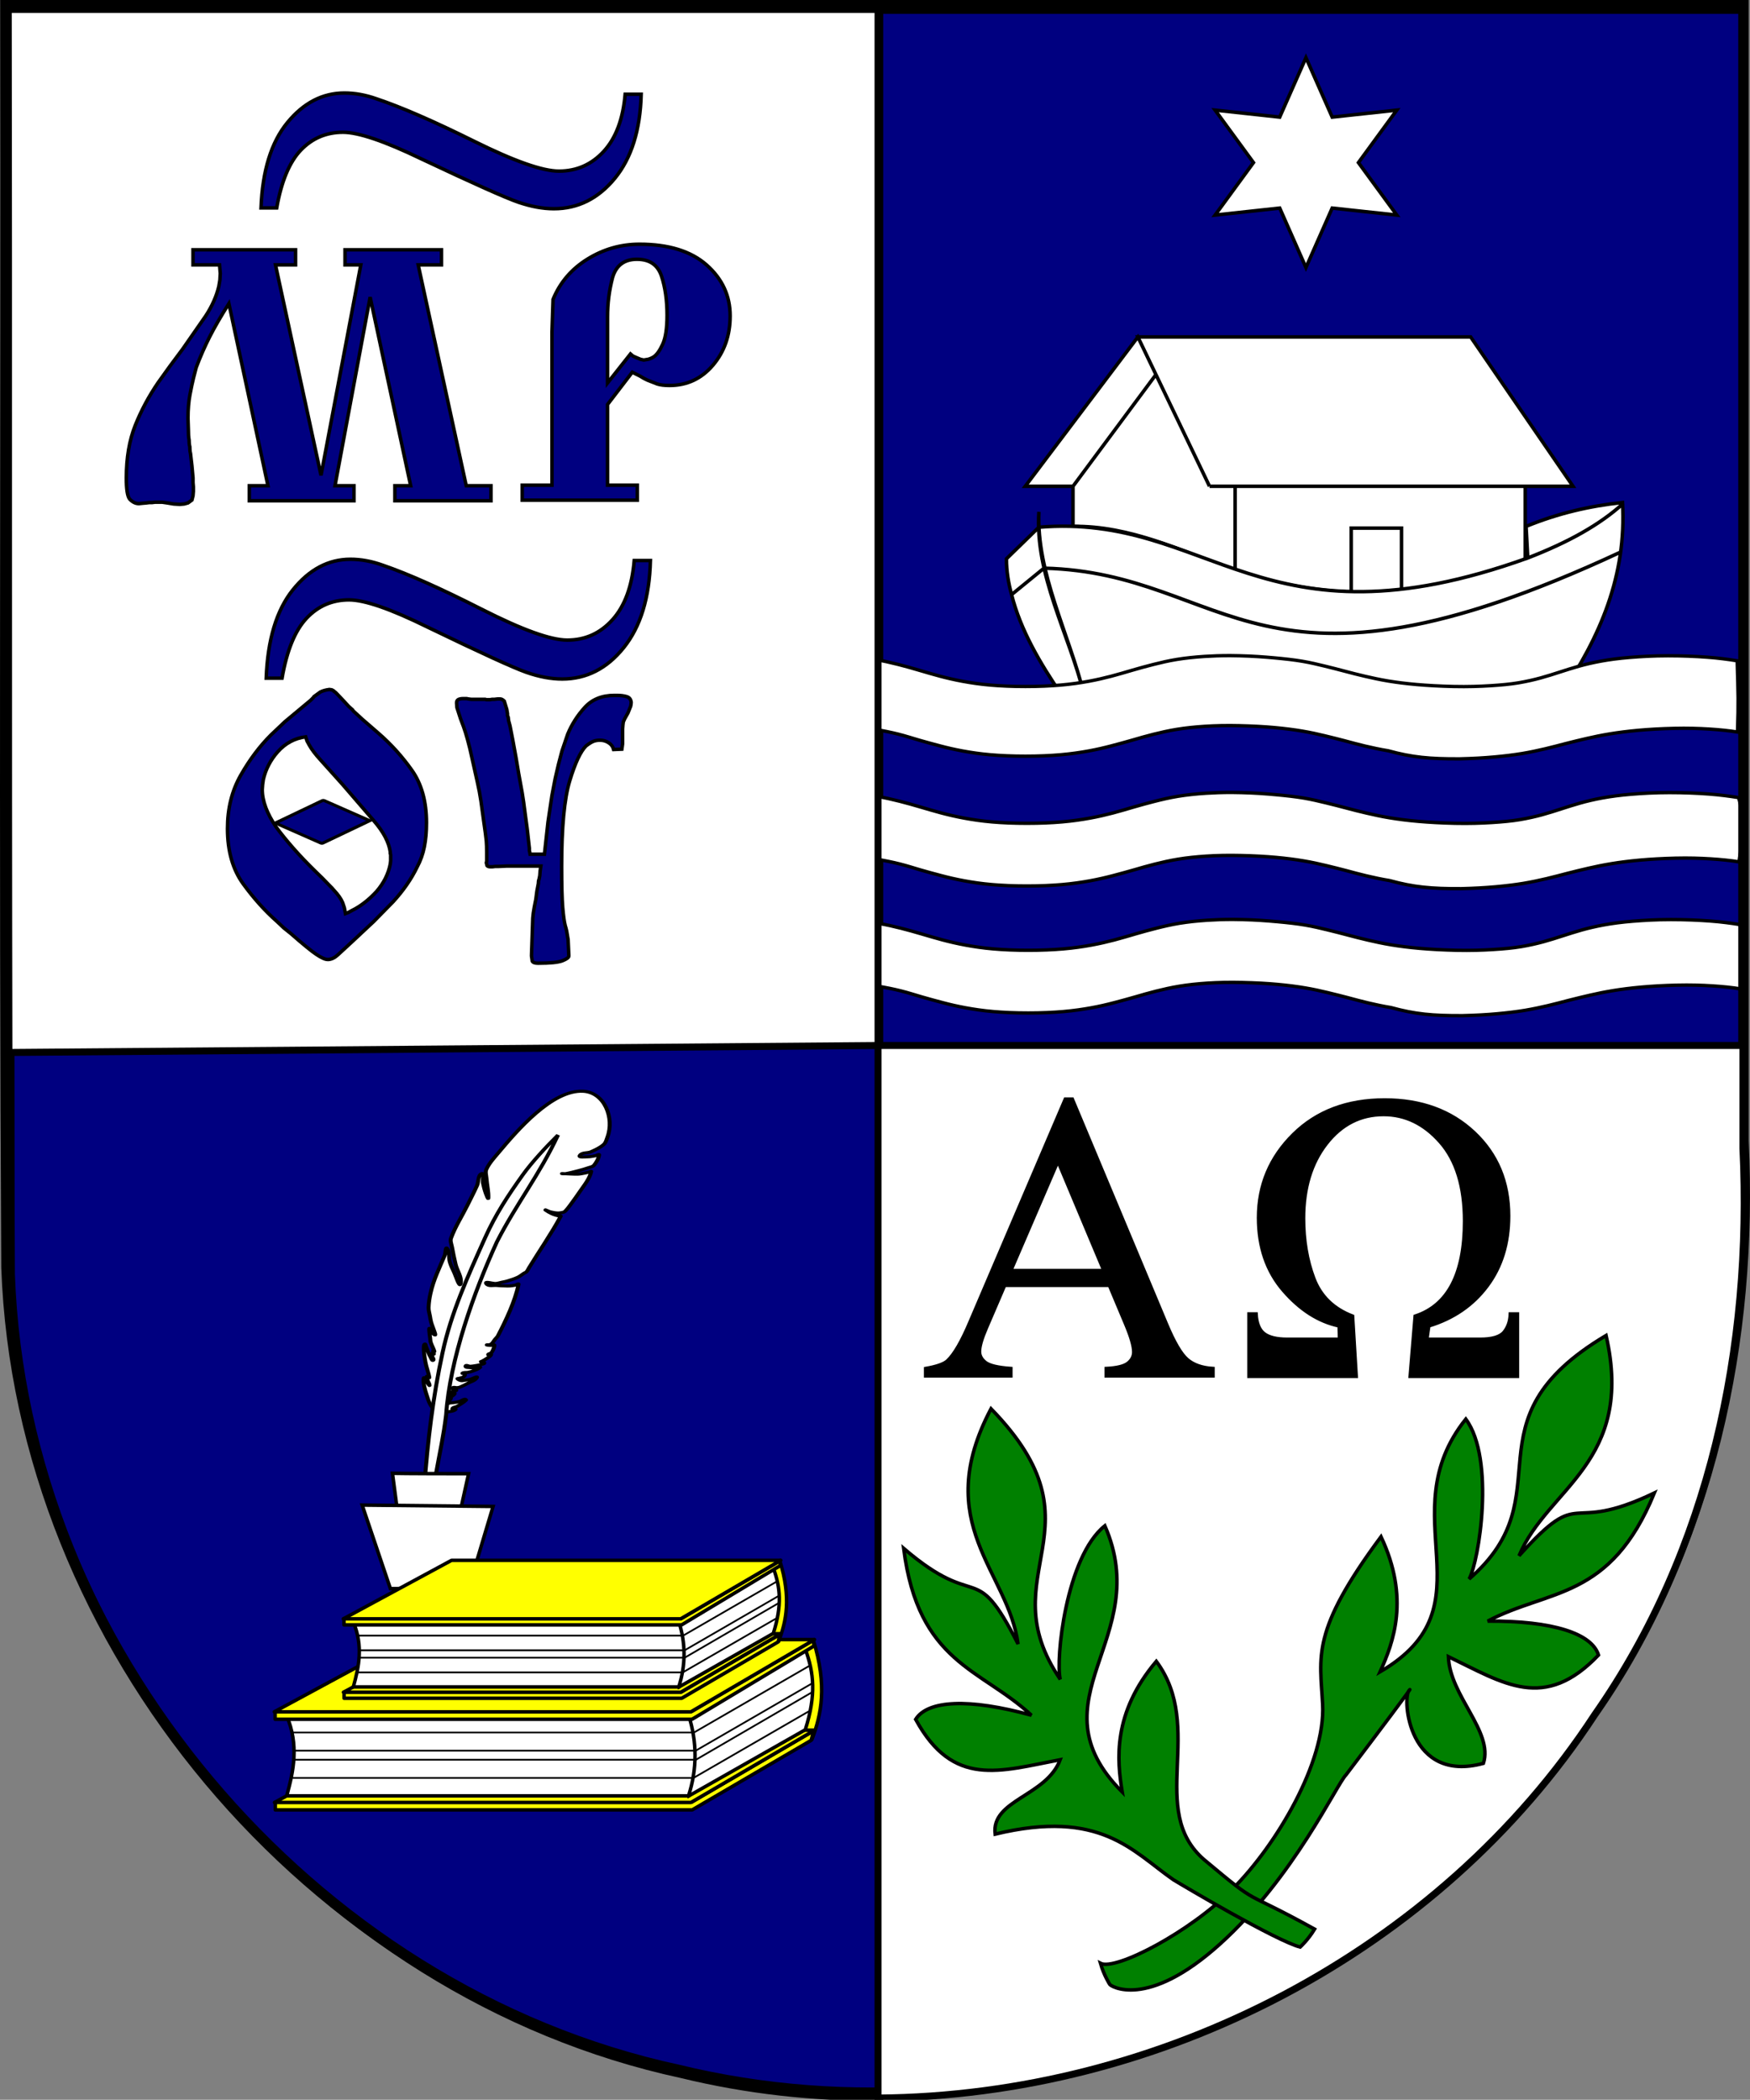
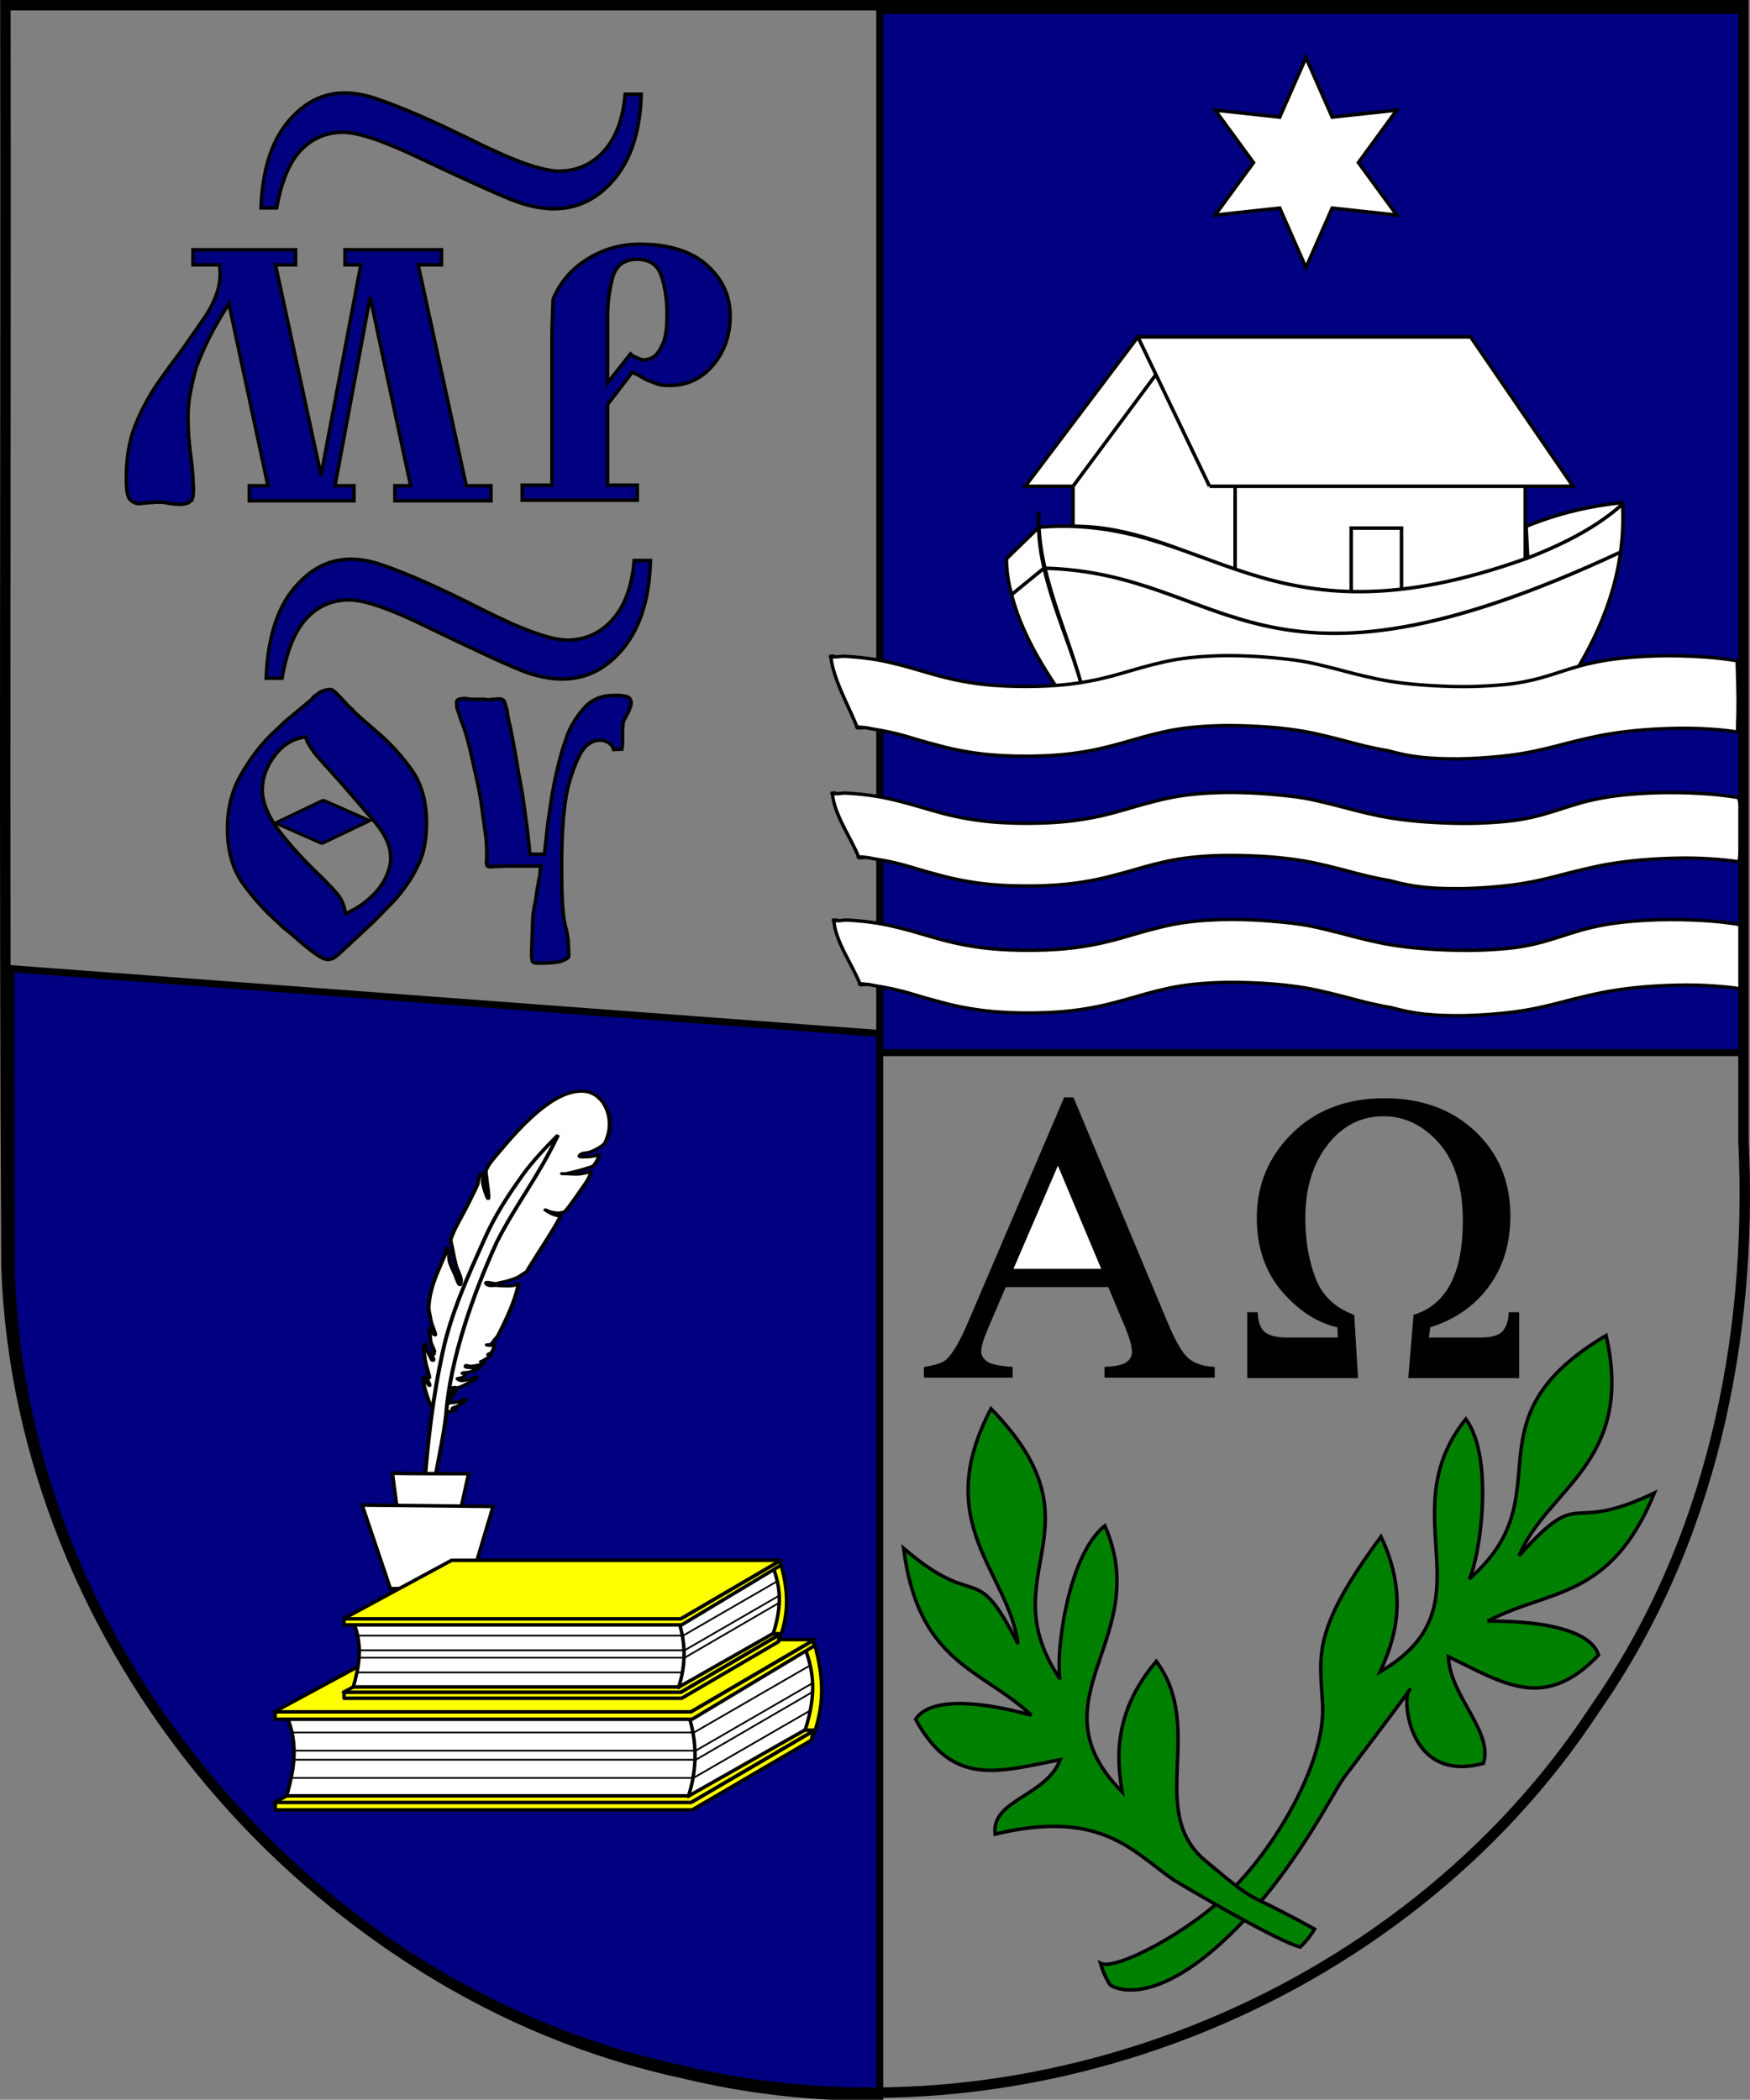
<svg xmlns="http://www.w3.org/2000/svg" xmlns:ns1="http://sodipodi.sourceforge.net/DTD/sodipodi-0.dtd" xmlns:ns2="http://www.inkscape.org/namespaces/inkscape" xmlns:ns4="http://ns.adobe.com/AdobeIllustrator/10.0/" xmlns:xlink="http://www.w3.org/1999/xlink" width="500.216" height="600.191" id="svg3041" ns1:version="0.32" ns2:version="0.48.5 r10040" version="1.0" ns1:docname="Hopko Vasiľ2.svg" ns2:output_extension="org.inkscape.output.svg.inkscape" ns2:export-filename="D:\My Pictures\Marek\Web pictures\Arms\Arms\Non Vector\Personal\Ecclesia\Episcopus\SK\Hopko Vasiľ2b.gif.png" ns2:export-xdpi="89.959999" ns2:export-ydpi="89.959999" ns1:modified="TRUE">
  <rect width="100%" height="100%" fill="#808080" stroke="none" />
  <defs id="defs3043">
    <linearGradient x1="107.75" y1="191.963" x2="139.396" y2="166.385" id="linearGradient1800" xlink:href="#linearGradient1732" gradientUnits="userSpaceOnUse" gradientTransform="translate(-1.428571e-5,-5.714286e-5)" />
    <linearGradient x1="82.143" y1="264.167" x2="113.69" y2="258.413" id="linearGradient1590" xlink:href="#linearGradient1732" gradientUnits="userSpaceOnUse" gradientTransform="translate(-1.428571e-5,-5.714286e-5)" />
    <linearGradient x1="84.127" y1="260.595" x2="115.675" y2="257.619" id="linearGradient1598" xlink:href="#linearGradient1732" gradientUnits="userSpaceOnUse" gradientTransform="translate(-1.428571e-5,-5.714286e-5)" />
    <linearGradient x1="88.492" y1="297.103" x2="118.056" y2="280.635" id="linearGradient1606" xlink:href="#linearGradient1732" gradientUnits="userSpaceOnUse" gradientTransform="translate(-1.428571e-5,-5.714286e-5)" />
    <linearGradient x1="118.452" y1="312.778" x2="136.325" y2="294.722" id="linearGradient1614" xlink:href="#linearGradient1732" gradientUnits="userSpaceOnUse" gradientTransform="translate(-1.428571e-5,-5.714286e-5)" />
    <linearGradient x1="131.151" y1="395.317" x2="166.667" y2="415.357" id="linearGradient1622" xlink:href="#linearGradient1732" gradientUnits="userSpaceOnUse" gradientTransform="translate(-1.428571e-5,-5.714286e-5)" />
    <linearGradient x1="107.143" y1="225.278" x2="130.357" y2="242.341" id="linearGradient1582" xlink:href="#linearGradient1732" gradientUnits="userSpaceOnUse" gradientTransform="translate(-1.428571e-5,-5.714286e-5)" />
    <linearGradient x1="143.651" y1="488.968" x2="163.889" y2="454.048" id="linearGradient1642" xlink:href="#linearGradient1732" gradientUnits="userSpaceOnUse" gradientTransform="translate(-1.428571e-5,-5.714286e-5)" />
    <linearGradient x1="186.508" y1="491.746" x2="186.508" y2="458.413" id="linearGradient1650" xlink:href="#linearGradient1732" gradientUnits="userSpaceOnUse" gradientTransform="translate(-1.428571e-5,-5.714286e-5)" />
    <linearGradient x1="292.857" y1="493.73" x2="321.825" y2="513.175" id="linearGradient1658" xlink:href="#linearGradient1732" gradientUnits="userSpaceOnUse" gradientTransform="translate(-1.428571e-5,-5.714286e-5)" />
    <linearGradient x1="266.27" y1="534.206" x2="312.302" y2="534.603" id="linearGradient1666" xlink:href="#linearGradient1732" gradientUnits="userSpaceOnUse" gradientTransform="translate(-1.428571e-5,-5.714286e-5)" />
    <linearGradient x1="300" y1="566.746" x2="319.151" y2="547.595" id="linearGradient1674" xlink:href="#linearGradient1732" gradientUnits="userSpaceOnUse" gradientTransform="translate(-1.428571e-5,-5.714286e-5)" />
    <linearGradient x1="337.302" y1="571.111" x2="341.27" y2="546.905" id="linearGradient1682" xlink:href="#linearGradient1732" gradientUnits="userSpaceOnUse" gradientTransform="translate(-1.428571e-5,-5.714286e-5)" />
    <linearGradient x1="241.143" y1="51.421" x2="243.124" y2="48.303" id="linearGradient1397" xlink:href="#linearGradient1732" gradientUnits="userSpaceOnUse" gradientTransform="translate(75.923,47.102)" />
    <linearGradient id="linearGradient1732">
      <stop style="stop-color:#ffffff;stop-opacity:1" offset="0" id="stop1734" />
      <stop style="stop-color:#ffffff;stop-opacity:1" offset="1" id="stop1736" />
    </linearGradient>
    <linearGradient x1="177.338" y1="217.778" x2="211.83" y2="213.55" id="linearGradient1549" xlink:href="#linearGradient1732" gradientUnits="userSpaceOnUse" gradientTransform="translate(-1.428571e-5,-5.714286e-5)" />
    <linearGradient x1="124.585" y1="115.64" x2="157.2" y2="137.971" id="linearGradient1551" xlink:href="#linearGradient1732" gradientUnits="userSpaceOnUse" gradientTransform="translate(-1.428571e-5,-5.714286e-5)" />
    <linearGradient x1="87.547" y1="139.21" x2="124.361" y2="137.971" id="linearGradient1553" xlink:href="#linearGradient1732" gradientUnits="userSpaceOnUse" gradientTransform="translate(-1.428571e-5,-5.714286e-5)" />
    <linearGradient x1="112.239" y1="75.234" x2="137.605" y2="90.412" id="linearGradient1555" xlink:href="#linearGradient1732" gradientUnits="userSpaceOnUse" gradientTransform="translate(-1.428571e-5,-5.714286e-5)" />
    <linearGradient x1="179.583" y1="75.234" x2="193.021" y2="101.814" id="linearGradient1557" xlink:href="#linearGradient1732" gradientUnits="userSpaceOnUse" gradientTransform="translate(-1.428571e-5,-5.714286e-5)" />
    <linearGradient x1="270.496" y1="176.249" x2="296.929" y2="185.716" id="linearGradient1559" xlink:href="#linearGradient1732" gradientUnits="userSpaceOnUse" gradientTransform="translate(-1.428571e-5,-5.714286e-5)" />
    <linearGradient x1="94.281" y1="496.131" x2="124.137" y2="467.622" id="linearGradient1561" xlink:href="#linearGradient1732" gradientUnits="userSpaceOnUse" gradientTransform="translate(-1.428571e-5,-5.714286e-5)" />
    <linearGradient x1="171" y1="92.5" x2="180" y2="96.5" id="linearGradient2433" xlink:href="#linearGradient1732" gradientUnits="userSpaceOnUse" />
    <radialGradient r="300" fy="218.901" fx="225.524" cy="218.901" cx="225.524" gradientTransform="matrix(0,1.386,-1.323,-5.741131e-8,-158.082,-109.541)" gradientUnits="userSpaceOnUse" id="radialGradient2871" xlink:href="#linearGradient2955" ns2:collect="always" />
    <radialGradient r="300" fy="218.901" fx="225.524" cy="218.901" cx="225.524" gradientTransform="matrix(0,1.749,-1.593,-1.049767e-7,551.788,-191.29)" gradientUnits="userSpaceOnUse" id="radialGradient2865" xlink:href="#linearGradient2955" ns2:collect="always" />
    <radialGradient r="300" fy="218.901" fx="225.524" cy="218.901" cx="225.524" gradientTransform="matrix(-4.167939e-4,2.183,-1.884,-3.599562e-4,615.597,-289.121)" gradientUnits="userSpaceOnUse" id="radialGradient1911" xlink:href="#linearGradient2955" ns2:collect="always" />
    <clipPath id="clip">
      <path id="path10" d="M 0,-200 L 0,600 L 300,600 L 300,-200 L 0,-200 z " />
    </clipPath>
    <polygon points="0,-1 0.588,0.809 -0.951,-0.309 0.951,-0.309 -0.588,0.809 0,-1 " transform="scale(53,53)" id="star" />
    <radialGradient gradientUnits="userSpaceOnUse" gradientTransform="matrix(-4.167939e-4,2.183,-1.884,-3.599562e-4,615.597,-289.121)" r="300" fy="218.901" fx="225.524" cy="218.901" cx="225.524" id="radialGradient2961" xlink:href="#linearGradient2955" ns2:collect="always" />
    <linearGradient id="linearGradient2955">
      <stop style="stop-color:#fd0000;stop-opacity:1;" offset="0" id="stop2867" />
      <stop id="stop2873" offset="0.5" style="stop-color:#e77275;stop-opacity:0.659;" />
      <stop id="stop2959" offset="1" style="stop-color:black;stop-opacity:0.323;" />
    </linearGradient>
    <linearGradient id="linearGradient2885">
      <stop style="stop-color:white;stop-opacity:1;" offset="0" id="stop2887" />
      <stop id="stop2891" offset="0.229" style="stop-color:white;stop-opacity:1;" />
      <stop style="stop-color:black;stop-opacity:1;" offset="1" id="stop2889" />
    </linearGradient>
    <linearGradient id="linearGradient2893">
      <stop id="stop2895" offset="0" style="stop-color:white;stop-opacity:0.314;" />
      <stop style="stop-color:white;stop-opacity:0.251;" offset="0.19" id="stop2897" />
      <stop id="stop2901" offset="0.6" style="stop-color:#6b6b6b;stop-opacity:0.125;" />
      <stop id="stop2899" offset="1" style="stop-color:black;stop-opacity:0.125;" />
    </linearGradient>
    <clipPath id="clippath">
      <path d="M 360,4140 C 360,5929.403 1810.597,7380 3600,7380 C 5389.403,7380 6840,5929.403 6840,4140 L 6840,270 L 360,270 L 360,4140 z " id="path11" />
    </clipPath>
    <style type="text/css" id="style13">
  .Rand1 { stroke: #202020; stroke-width:15; }
  .Rand6 { stroke: #202020; stroke-width:90; }
  .SchwarzRund { stroke: #000000; stroke-width:120; stroke-linejoin:round; }
  .Schwarz { fill: #000000; }
  .Rot { fill: #ff0000; }
  .Gold { fill: #ffef00; }
  .Silber { fill: #ffffff; }
  </style>
    <radialGradient gradientTransform="matrix(1.551,0,0,1.35,-227.894,-51.264)" gradientUnits="userSpaceOnUse" xlink:href="#linearGradient2893" id="radialGradient11919" fy="200.448" fx="285.186" r="300" cy="200.448" cx="285.186" />
    <linearGradient id="linearGradient3462">
      <stop id="stop3464" offset="0" style="stop-color:#ffffff;stop-opacity:0.314" />
      <stop id="stop3466" offset="0.19" style="stop-color:#ffffff;stop-opacity:0.251" />
      <stop id="stop3468" offset="0.6" style="stop-color:#6b6b6b;stop-opacity:0.125" />
      <stop id="stop3470" offset="1" style="stop-color:#000000;stop-opacity:0.125" />
    </linearGradient>
  </defs>
  <ns1:namedview id="base" pagecolor="#ffffff" bordercolor="#666666" borderopacity="1.0" gridtolerance="10000" guidetolerance="10" objecttolerance="10" ns2:pageopacity="0.0" ns2:pageshadow="2" ns2:zoom="0.86639063" ns2:cx="250.10797" ns2:cy="300.09558" ns2:document-units="px" ns2:current-layer="layer1" ns2:window-width="1280" ns2:window-height="744" ns2:window-x="-4" ns2:window-y="-4" showguides="true" ns2:guide-bbox="true" showgrid="false" ns2:window-maximized="1" />
  <g ns2:label="Layer 1" ns2:groupmode="layer" id="layer1" transform="translate(-15.606,-329.409)">
    <path style="color:#000000;fill:#000080;fill-opacity:1;fill-rule:evenodd;stroke:#000000;stroke-width:1.998;stroke-linecap:butt;stroke-linejoin:miter;marker:none;marker-start:none;marker-mid:none;marker-end:none;stroke-miterlimit:4;stroke-dasharray:none;stroke-dashoffset:0;stroke-opacity:1;visibility:visible;display:inline;overflow:visible;enable-background:accumulate" d="M 267.065,332.353 C 267.065,423.672 267.065,538.972 267.065,630.291 L 514.178,630.291 C 514.178,538.97 514.178,423.673 514.178,332.353 C 431.803,332.353 349.443,332.353 267.065,332.353 z M 18.741,606.291 C 18.75,610.483 18.729,626.628 18.741,630.821 C 18.796,651.764 18.739,672.698 18.865,693.64 C 22.689,801.316 105.123,899.669 210.405,922.409 C 229.022,926.943 248.055,929.056 267.065,928.915 C 267.065,829.552 267.065,724.182 267.065,624.821 L 18.741,606.291 z " id="path2270" ns1:nodetypes="ccccccsccccc" />
    <path id="path5412" d="M 368.015,592.214 C 365.367,592.215 363.002,592.296 360.782,592.438 C 357.822,592.628 355.157,592.92 352.756,593.312 C 350.355,593.704 348.16,594.222 346.094,594.745 C 344.027,595.268 342.052,595.813 340.098,596.38 C 338.144,596.948 336.2,597.543 334.134,598.083 C 332.067,598.623 329.936,599.124 327.535,599.561 C 325.134,599.998 322.532,600.379 319.572,600.636 C 316.612,600.893 313.258,601.039 309.516,601.039 C 305.773,601.039 302.438,600.893 299.491,600.636 C 296.543,600.379 294.005,599.998 291.623,599.561 C 289.241,599.124 287.099,598.623 285.056,598.083 C 283.013,597.543 281.031,596.948 279.092,596.38 C 277.153,595.813 275.252,595.264 273.191,594.745 C 271.13,594.227 268.91,593.704 266.497,593.312 C 264.084,592.92 261.433,592.628 258.439,592.438 C 256.194,592.296 257.249,592.576 254.564,592.585 C 253.668,592.587 255.748,592.481 254.797,592.503 C 251.841,592.573 256.385,592.228 253.923,592.423 C 254.395,598.588 259.208,605.055 261.422,610.664 C 262.71,610.607 260.537,610.908 261.94,610.875 C 265.744,610.785 258.998,610.478 261.992,610.668 C 264.986,610.857 264.084,610.905 266.497,611.298 C 268.91,611.69 271.13,612.146 273.191,612.664 C 275.252,613.182 277.153,613.798 279.092,614.366 C 281.031,614.934 283.013,615.456 285.056,616.001 C 287.099,616.546 289.241,617.042 291.623,617.479 C 294.005,617.916 296.543,618.298 299.491,618.554 C 302.438,618.811 305.773,618.958 309.516,618.958 C 313.258,618.958 316.612,618.811 319.572,618.554 C 322.532,618.298 325.134,617.916 327.535,617.479 C 329.936,617.043 332.067,616.546 334.134,616.001 C 336.2,615.456 338.144,614.934 340.098,614.366 C 342.052,613.798 344.027,613.222 346.094,612.709 C 348.16,612.195 350.355,611.69 352.756,611.298 C 355.157,610.905 357.822,610.614 360.782,610.424 C 363.742,610.234 367.001,610.155 370.744,610.245 C 374.547,610.334 377.793,610.513 380.737,610.782 C 383.681,611.052 386.331,611.393 388.668,611.79 C 391.005,612.188 393.034,612.63 395.013,613.112 C 396.992,613.593 398.94,614.067 400.819,614.568 C 402.697,615.068 404.597,615.592 406.624,616.068 C 408.651,616.545 410.795,617.014 413.223,617.412 C 420.09,619.3 425.079,619.761 433.653,619.719 C 437.366,619.629 440.62,619.451 443.551,619.182 C 446.483,618.912 449.137,618.594 451.514,618.196 C 453.891,617.798 456.032,617.329 458.081,616.852 C 460.13,616.375 462.035,615.852 463.982,615.352 C 465.929,614.851 467.908,614.377 469.978,613.896 C 472.048,613.414 474.218,612.972 476.64,612.574 C 479.062,612.177 481.731,611.836 484.73,611.566 C 487.729,611.297 491.111,611.096 494.913,611.006 C 498.718,610.917 502.008,611.018 505.002,611.208 C 507.996,611.397 510.647,611.667 513.06,612.059 C 513.85,603.519 514.431,601.298 512.965,593.693 C 510.416,593.284 507.596,592.901 504.336,592.662 C 501.075,592.424 497.426,592.259 493.2,592.259 C 489.035,592.259 485.417,592.473 482.287,592.73 C 479.157,592.986 476.457,593.345 474.07,593.782 C 471.684,594.219 469.659,594.698 467.725,595.238 C 465.792,595.779 463.979,596.373 462.205,596.94 C 460.432,597.508 458.684,598.08 456.781,598.598 C 454.877,599.116 452.793,599.594 450.467,599.987 C 448.141,600.379 445.512,600.626 442.473,600.815 C 439.433,601.005 435.984,601.129 431.94,601.039 C 427.956,600.95 424.424,600.749 421.344,600.479 C 418.264,600.21 415.651,599.869 413.223,599.471 C 410.795,599.074 408.651,598.595 406.624,598.128 C 404.597,597.66 402.697,597.172 400.819,596.672 C 398.94,596.171 396.992,595.675 395.013,595.193 C 393.034,594.712 391.005,594.225 388.668,593.827 C 386.331,593.429 383.681,593.133 380.737,592.864 C 377.793,592.595 374.547,592.349 370.744,592.259 C 369.808,592.237 368.898,592.214 368.015,592.214 z " style="color:#000000;fill:#ffffff;fill-opacity:1;fill-rule:evenodd;stroke:#000000;stroke-width:0.962;stroke-linecap:butt;stroke-linejoin:miter;marker:none;marker-start:none;marker-mid:none;marker-end:none;stroke-miterlimit:4;stroke-dasharray:none;stroke-dashoffset:0;stroke-opacity:1;visibility:visible;display:inline;overflow:visible;enable-background:accumulate" ns1:nodetypes="csssssssssssssssssccssssssssssssssssssssssccsssssssssccssssssssssssssssssc" />
    <path id="path5410" d="M 367.623,555.915 C 364.974,555.915 362.609,555.997 360.389,556.139 C 357.429,556.329 354.764,556.621 352.363,557.013 C 349.962,557.405 347.767,557.923 345.701,558.446 C 343.635,558.969 341.659,559.514 339.705,560.081 C 337.751,560.649 335.807,561.243 333.741,561.784 C 331.674,562.324 329.543,562.825 327.142,563.262 C 324.741,563.699 322.139,564.08 319.179,564.337 C 316.219,564.594 312.865,564.74 309.123,564.74 C 305.38,564.74 302.045,564.594 299.098,564.337 C 296.15,564.08 293.612,563.699 291.23,563.262 C 288.848,562.825 286.706,562.324 284.663,561.784 C 282.62,561.243 280.638,560.649 278.699,560.081 C 276.76,559.514 274.859,558.964 272.798,558.446 C 270.737,557.928 268.517,557.405 266.104,557.013 C 263.691,556.621 261.04,556.329 258.046,556.139 C 255.801,555.997 256.856,556.276 254.171,556.285 C 253.276,556.288 255.355,556.182 254.404,556.204 C 251.448,556.274 255.993,555.929 253.53,556.123 C 254.002,562.288 258.815,568.756 261.029,574.365 C 262.317,574.308 260.144,574.609 261.547,574.576 C 265.351,574.486 258.605,574.179 261.599,574.369 C 264.593,574.558 263.691,574.606 266.104,574.998 C 268.517,575.39 270.737,575.846 272.798,576.365 C 274.859,576.883 276.76,577.499 278.699,578.067 C 280.638,578.635 282.62,579.157 284.663,579.702 C 286.706,580.247 288.848,580.743 291.23,581.18 C 293.612,581.617 296.15,581.999 299.098,582.255 C 302.045,582.512 305.38,582.658 309.123,582.658 C 312.865,582.658 316.219,582.512 319.179,582.255 C 322.139,581.999 324.741,581.617 327.142,581.18 C 329.543,580.743 331.674,580.247 333.741,579.702 C 335.807,579.157 337.751,578.634 339.705,578.067 C 341.659,577.499 343.634,576.923 345.701,576.409 C 347.767,575.896 349.962,575.39 352.363,574.998 C 354.764,574.606 357.429,574.314 360.389,574.125 C 363.349,573.935 366.608,573.856 370.351,573.946 C 374.154,574.035 377.4,574.214 380.344,574.483 C 383.288,574.753 385.938,575.093 388.275,575.491 C 390.612,575.889 392.641,576.331 394.62,576.813 C 396.599,577.294 398.547,577.768 400.426,578.268 C 402.304,578.769 404.204,579.292 406.231,579.769 C 408.258,580.246 410.402,580.715 412.83,581.113 C 419.697,583.001 424.686,583.461 433.26,583.42 C 436.973,583.33 440.227,583.152 443.159,582.882 C 446.09,582.613 448.745,582.295 451.121,581.897 C 453.498,581.499 455.64,581.03 457.688,580.553 C 459.737,580.076 461.642,579.553 463.589,579.052 C 465.536,578.552 467.515,578.078 469.585,577.596 C 471.655,577.115 473.825,576.673 476.247,576.275 C 478.669,575.877 481.338,575.536 484.337,575.267 C 487.336,574.998 490.718,574.797 494.52,574.707 C 498.325,574.617 501.615,574.719 504.609,574.909 C 507.603,575.098 510.254,575.368 512.667,575.76 C 513.834,567.233 514.761,565.85 512.572,557.394 C 510.023,556.985 507.204,556.602 503.943,556.363 C 500.682,556.125 497.033,555.96 492.807,555.96 C 488.642,555.96 485.024,556.174 481.894,556.43 C 478.764,556.687 476.064,557.046 473.677,557.483 C 471.291,557.92 469.266,558.398 467.333,558.939 C 465.399,559.48 463.586,560.074 461.812,560.641 C 460.039,561.209 458.291,561.781 456.388,562.299 C 454.484,562.817 452.4,563.295 450.074,563.687 C 447.749,564.079 445.119,564.327 442.08,564.516 C 439.041,564.706 435.592,564.83 431.547,564.74 C 427.563,564.65 424.031,564.449 420.951,564.18 C 417.871,563.911 415.258,563.57 412.83,563.172 C 410.402,562.774 408.258,562.296 406.231,561.828 C 404.204,561.361 402.304,560.873 400.426,560.372 C 398.547,559.872 396.599,559.376 394.62,558.894 C 392.641,558.413 390.612,557.926 388.275,557.528 C 385.938,557.13 383.288,556.834 380.344,556.565 C 377.4,556.296 374.154,556.05 370.351,555.96 C 369.415,555.938 368.505,555.915 367.623,555.915 z " style="color:#000000;fill:#ffffff;fill-opacity:1;fill-rule:evenodd;stroke:#000000;stroke-width:0.962;stroke-linecap:butt;stroke-linejoin:miter;marker:none;marker-start:none;marker-mid:none;marker-end:none;stroke-miterlimit:4;stroke-dasharray:none;stroke-dashoffset:0;stroke-opacity:1;visibility:visible;display:inline;overflow:visible;enable-background:accumulate" ns1:nodetypes="csssssssssssssssssccssssssssssssssssssssssccsssssssssccssssssssssssssssssc" />
    <path id="path4255" d="M 17.149,330.901 C 17.353,451.178 16.74,571.468 17.46,691.737 C 21.294,799.673 103.94,898.26 209.478,921.054 C 307.113,944.832 416.414,902.101 471.524,817.835 C 504.528,770.707 516.683,712.385 513.962,655.613 C 513.962,547.376 513.962,439.139 513.962,330.901 C 348.357,330.901 182.753,330.901 17.149,330.901 z " style="color:#000000;fill:none;fill-opacity:1;fill-rule:evenodd;stroke:#000000;stroke-width:2.983;stroke-linecap:butt;stroke-linejoin:miter;marker:none;marker-start:none;marker-mid:none;marker-end:none;stroke-miterlimit:4;stroke-dasharray:none;stroke-dashoffset:0;stroke-opacity:1;visibility:visible;display:inline;overflow:visible;enable-background:accumulate" />
    <g transform="matrix(0.328,0,0,0.328,286.4,241.64)" id="g2590" ns2:label="Layer 1" style="fill:#ffffff;stroke:#000000;stroke-width:3.048;stroke-miterlimit:4;stroke-dasharray:none;stroke-opacity:1">
      <g transform="matrix(4.164,0,0,4.164,-2573.314,-2076.066)" id="g27101" style="fill:#ffffff;stroke:#000000;stroke-width:0.732;stroke-miterlimit:4;stroke-dasharray:none;stroke-opacity:1">
        <path style="fill:#ffffff;fill-opacity:1;fill-rule:evenodd;stroke:#000000;stroke-width:0.732;stroke-linecap:butt;stroke-linejoin:miter;stroke-miterlimit:4;stroke-dasharray:none;stroke-opacity:1" d="M 644.284,673 L 644.284,664.61 L 661.789,641.032 L 644.284,664.61 L 634.284,664.61 L 657.862,633.358 L 672.853,664.61 L 657.862,633.358 L 727.505,633.358 L 748.927,664.61 L 672.853,664.61 L 748.927,664.61 L 738.927,664.61 L 738.927,680 C 714.633,688.565 699.461,688.602 678.211,682.463 L 678.211,664.61 L 678.211,682.463 C 667.381,678.108 656.024,672.809 644.284,673 z " id="path23548" ns1:nodetypes="cccccccccccccccccc" />
        <path style="fill:#ffffff;fill-opacity:1;fill-rule:evenodd;stroke:#000000;stroke-width:0.732;stroke-linecap:butt;stroke-linejoin:miter;stroke-miterlimit:4;stroke-dasharray:none;stroke-opacity:1" d="M 713.032,686.211 L 713.032,673.358 L 702.505,673.358 L 702.505,686.748 C 706.305,687.151 709.703,686.75 713.032,686.211 z " id="path25322" ns1:nodetypes="ccccc" />
        <path style="fill:#ffffff;fill-opacity:1;fill-rule:evenodd;stroke:#000000;stroke-width:0.732;stroke-linecap:butt;stroke-linejoin:miter;stroke-miterlimit:4;stroke-dasharray:none;stroke-opacity:1" d="M 746.422,708.179 C 754.542,696.198 760.185,683.304 759.284,668 C 752.379,668.74 745.832,670.253 739.106,673 L 739.463,679.61 C 747.884,676.354 754.539,672.678 759.472,668.17 C 754.51,672.682 747.92,676.332 739.463,679.61 C 683.623,699.686 673.041,670.202 637.138,673.179 L 630.358,679.78 C 630.335,682.293 630.784,684.928 631.431,687.284 L 638.211,681.748 C 677.27,682.723 682.408,714.037 758.936,678.358 C 682.557,714.033 677.336,682.739 638.211,681.748 L 631.431,687.284 C 633.267,694.588 637.29,701.528 641.968,708.358 L 646.601,708.179 C 643.441,695.439 636.587,682.699 637.147,669.959 C 636.251,683.149 643.427,695.441 646.601,708.179 C 684.345,716.457 719.626,718.524 746.422,708.179 z " id="path24435" ns1:nodetypes="cccccccccccccccccc" />
      </g>
    </g>
    <path id="path5408" d="M 367.201,516.81 C 364.552,516.81 362.188,516.892 359.968,517.034 C 357.008,517.223 354.343,517.515 351.942,517.907 C 349.541,518.299 347.346,518.818 345.28,519.341 C 343.213,519.864 341.238,520.408 339.284,520.976 C 337.329,521.543 335.386,522.138 333.319,522.678 C 331.253,523.218 329.122,523.719 326.721,524.156 C 324.319,524.593 321.718,524.975 318.758,525.231 C 315.798,525.488 312.444,525.635 308.701,525.635 C 304.959,525.635 301.624,525.488 298.676,525.231 C 295.729,524.975 293.191,524.593 290.809,524.156 C 288.427,523.719 286.285,523.218 284.242,522.678 C 282.199,522.138 280.216,521.543 278.277,520.976 C 276.339,520.408 274.438,519.859 272.377,519.341 C 270.316,518.823 268.096,518.299 265.683,517.907 C 263.27,517.515 260.619,517.223 257.625,517.034 C 255.379,516.892 256.435,517.171 253.749,517.18 C 252.854,517.183 254.934,517.076 253.983,517.098 C 251.027,517.168 255.571,516.823 253.109,517.018 C 253.581,523.183 258.394,531.65 260.608,537.259 C 261.896,537.202 259.723,537.503 261.126,537.47 C 264.93,537.381 258.184,537.074 261.178,537.263 C 264.172,537.453 263.27,537.501 265.683,537.893 C 268.096,538.285 270.316,538.741 272.377,539.259 C 274.438,539.777 276.339,540.394 278.277,540.961 C 280.216,541.529 282.199,542.051 284.242,542.596 C 286.285,543.141 288.427,543.638 290.809,544.075 C 293.191,544.512 295.729,544.893 298.676,545.15 C 301.624,545.406 304.959,545.553 308.701,545.553 C 312.444,545.553 315.798,545.406 318.758,545.15 C 321.718,544.893 324.319,544.512 326.721,544.075 C 329.122,543.638 331.253,543.141 333.319,542.596 C 335.386,542.052 337.329,541.529 339.284,540.961 C 341.238,540.394 343.213,539.817 345.28,539.304 C 347.346,538.79 349.541,538.285 351.942,537.893 C 354.343,537.501 357.008,537.209 359.968,537.019 C 362.928,536.83 366.187,536.75 369.93,536.84 C 373.732,536.93 376.979,537.108 379.923,537.378 C 382.867,537.647 385.517,537.988 387.854,538.386 C 390.191,538.783 392.22,539.226 394.199,539.707 C 396.178,540.189 398.126,540.662 400.004,541.163 C 401.883,541.663 403.783,542.187 405.81,542.664 C 407.837,543.14 409.981,543.61 412.409,544.007 C 419.275,545.895 424.265,546.356 432.839,546.314 C 436.552,546.225 439.806,546.046 442.737,545.777 C 445.669,545.508 448.323,545.189 450.7,544.791 C 453.077,544.394 455.218,543.924 457.267,543.447 C 459.316,542.971 461.221,542.447 463.168,541.947 C 465.114,541.446 467.094,540.972 469.164,540.491 C 471.233,540.009 473.404,539.567 475.826,539.169 C 478.248,538.772 480.916,538.431 483.916,538.162 C 486.915,537.892 490.296,537.691 494.099,537.602 C 497.903,537.512 501.194,537.614 504.187,537.803 C 507.181,537.993 509.833,538.262 512.245,538.654 C 512.537,529.758 512.446,528.31 512.15,518.288 C 509.602,517.879 506.782,517.496 503.521,517.258 C 500.26,517.019 496.611,516.855 492.386,516.855 C 488.221,516.855 484.603,517.068 481.473,517.325 C 478.343,517.582 475.642,517.941 473.256,518.378 C 470.87,518.815 468.845,519.293 466.911,519.833 C 464.977,520.374 463.164,520.968 461.391,521.536 C 459.618,522.103 457.87,522.675 455.966,523.193 C 454.063,523.711 451.979,524.19 449.653,524.582 C 447.327,524.974 444.698,525.221 441.659,525.411 C 438.619,525.6 435.17,525.724 431.126,525.635 C 427.142,525.545 423.61,525.344 420.53,525.075 C 417.45,524.805 414.836,524.464 412.409,524.067 C 409.981,523.669 407.837,523.19 405.81,522.723 C 403.783,522.256 401.883,521.767 400.004,521.267 C 398.126,520.767 396.178,520.27 394.199,519.789 C 392.22,519.307 390.191,518.82 387.854,518.422 C 385.517,518.025 382.867,517.729 379.923,517.459 C 376.979,517.19 373.732,516.944 369.93,516.855 C 368.994,516.832 368.084,516.81 367.201,516.81 z " style="color:#000000;fill:#ffffff;fill-opacity:1;fill-rule:evenodd;stroke:#000000;stroke-width:0.962;stroke-linecap:butt;stroke-linejoin:miter;marker:none;marker-start:none;marker-mid:none;marker-end:none;stroke-miterlimit:4;stroke-dasharray:none;stroke-dashoffset:0;stroke-opacity:1;visibility:visible;display:inline;overflow:visible;enable-background:accumulate" ns1:nodetypes="csssssssssssssssssccssssssssssssssssssssssccsssssssssccssssssssssssssssssc" />
-     <path style="color:#000000;fill:#ffffff;fill-opacity:1;fill-rule:evenodd;stroke:#000000;stroke-width:2;stroke-linecap:butt;stroke-linejoin:miter;marker:none;marker-start:none;marker-mid:none;marker-end:none;stroke-miterlimit:4;stroke-dasharray:none;stroke-dashoffset:0;stroke-opacity:1;visibility:visible;display:inline;overflow:visible;enable-background:accumulate" d="M 17.967,332.11 C 18.128,423.499 17.941,538.863 18.154,630.25 L 266.583,628.25 C 266.583,536.864 266.583,423.497 266.583,332.11 C 183.704,332.11 100.843,332.11 17.967,332.11 z M 266.583,628.25 C 266.583,735.871 266.583,821.491 266.583,929.112 C 347.061,928.517 426.956,887.594 471.442,819.55 C 504.381,772.501 516.516,714.296 513.8,657.62 C 513.8,640.497 513.8,645.373 513.8,628.25 L 266.583,628.25 z " id="path2688" ns1:nodetypes="ccccccccccc" />
    <g transform="matrix(0.5,0,0,0.5,237.466,201.134)" id="g2192" ns2:label="Layer 1" style="fill:#ffff00;stroke:#000000;stroke-width:2;stroke-miterlimit:4;stroke-dasharray:none;stroke-opacity:1">
      <path style="fill:#ffffff;stroke:#000000;stroke-width:2;stroke-miterlimit:4;stroke-dasharray:none;stroke-opacity:1" d="M 302.857,289.505 L 287.857,323.505 L 250.924,319.505 L 272.857,349.505 L 250.924,379.505 L 287.857,375.505 L 302.857,409.505 L 317.857,375.505 L 354.791,379.505 L 332.857,349.505 L 354.791,319.505 L 317.857,323.505 L 302.857,289.505 z " class="Gold Rand2" id="stern-2" />
    </g>
    <g transform="matrix(-2.25,0,0,2.25,981.621,-691.525)" id="g2205" ns2:label="Layer 1" style="stroke:#000000;stroke-width:0.444;stroke-miterlimit:4;stroke-dasharray:none;stroke-opacity:1">
      <g transform="matrix(0,0.316,-0.406,0,659.956,445.42)" id="g2428" ns2:label="Layer 1" style="stroke:#000000;stroke-width:1.241;stroke-miterlimit:4;stroke-dasharray:none;stroke-opacity:1">
        <g id="g134" transform="matrix(0,-3.5433069e-5,3.5433069e-5,0,391.776,775.765)" style="stroke:#000000;stroke-width:35015.492;stroke-miterlimit:4;stroke-dasharray:none;stroke-opacity:1">
          <path style="fill:#ffffff;stroke:#000000;stroke-width:35015.492;stroke-linejoin:bevel;stroke-miterlimit:4;stroke-dasharray:none;stroke-opacity:1" id="path136" d="M 2096730,5509200 C 2108800,5460860 2129410,5373280 2121100,5321050 C 2119550,5311280 2111710,5335910 2107220,5343580 C 2099540,5356670 2092480,5370460 2084600,5383330 C 2079970,5390900 2069390,5414800 2069720,5404840 C 2070360,5385500 2080620,5369450 2085660,5351520 C 2089220,5338840 2093640,5326440 2095530,5313050 C 2096060,5309310 2095410,5301840 2092610,5302140 C 2087480,5302700 2084920,5311450 2080400,5314700 C 2077730,5316620 2070990,5321450 2071480,5317350 C 2078450,5259190 2097810,5202570 2105910,5143420 C 2113420,5088610 2122990,5021660 2119800,4965320 C 2119220,4955080 2117840,4938660 2110380,4937010 C 2103770,4935550 2104390,4953050 2101810,4961340 C 2093730,4987270 2086840,5013930 2078410,5039630 C 2073480,5054630 2068530,5069780 2061770,5083330 C 2054910,5097080 2048500,5129870 2037830,5121000 C 2026920,5111930 2045180,5088260 2047440,5071420 C 2048660,5062400 2052060,5051550 2048210,5043830 C 2045910,5039190 2041790,5050850 2037890,5052240 C 2035770,5052990 2031450,5052790 2031470,5049780 C 2031570,5037490 2039990,5026400 2038180,5014280 C 2037380,5008900 2025910,5025210 2027040,5020010 C 2034830,4984300 2050520,4952800 2059290,4917550 C 2063050,4902490 2062810,4885960 2064360,4870130 C 2067110,4842190 2071040,4814420 2072210,4786210 C 2072600,4777060 2074640,4754110 2069000,4758910 C 2057370,4768790 2056380,4792400 2047810,4806950 C 2042120,4816600 2034390,4823800 2026770,4830540 C 2024740,4832340 2019620,4835330 2019510,4831980 C 2019160,4820210 2022990,4808990 2025780,4797970 C 2035010,4761500 2047200,4726550 2055550,4689670 C 2060780,4666560 2063160,4642320 2066420,4618480 C 2070740,4586870 2078960,4555660 2078280,4523330 C 2077120,4468310 2070310,4413220 2060960,4359350 C 2033830,4202980 1983890,4078090 1936500,3932670 C 1927860,3906170 1928980,3829140 1915480,3850670 C 1890410,3890660 1901950,3955480 1890500,4006040 C 1881860,4044200 1869060,4080410 1855470,4115630 C 1837320,4162630 1805290,4304590 1795460,4252200 C 1781400,4177280 1826130,4105490 1839670,4031430 C 1851380,3967330 1862320,3902870 1871200,3837830 C 1875810,3804030 1889350,3767740 1880080,3735230 C 1842950,3605090 1783770,3488040 1736070,3364140 C 1707200,3289140 1677090,3214930 1650350,3138550 C 1634890,3094400 1643070,3020300 1609600,3002890 C 1584260,2989710 1603530,3075620 1597720,3111170 C 1591350,3150160 1583490,3188800 1573150,3226030 C 1567630,3245880 1551170,3302900 1550390,3281480 C 1547640,3205830 1562880,3131590 1566970,3056320 C 1568810,3022510 1579310,2985260 1568150,2954460 C 1542780,2884420 1501020,2827040 1462750,2768600 C 1297080,2515630 987390,2048550 712450,2068470 C 524810,2082070 435790,2370500 498770,2588590 C 507040,2617230 512860,2650660 530190,2670570 C 563010,2708270 603840,2731000 643030,2754320 C 675140,2773420 722820,2758060 743040,2797220 C 756900,2824070 696650,2811730 672890,2812150 C 649540,2812570 626320,2804620 603130,2799700 C 592760,2797500 570510,2776710 572290,2790810 C 577690,2833460 595550,2873850 616670,2906690 C 628300,2924760 648460,2927490 665080,2935090 C 693560,2948110 722600,2958600 751710,2968390 C 790880,2981570 830130,2994790 869840,3003970 C 879660,3006240 909430,3002130 899530,3002550 C 852960,3004530 806480,3009750 759830,3008660 C 740950,3008220 722200,3002490 703520,2997970 C 687400,2994060 671500,2988440 655530,2983390 C 651000,2981960 641010,2972340 642020,2978530 C 647080,3009380 657310,3038860 669110,3066300 C 687160,3108250 709880,3146250 731050,3185460 C 762620,3243960 794180,3302520 827330,3359400 C 842070,3384710 856890,3410380 874610,3431850 C 880570,3439060 889060,3441400 896800,3443550 C 910950,3447480 925440,3450860 939770,3449920 C 961110,3448520 982220,3443110 1002940,3436590 C 1017520,3432010 1057720,3405630 1045290,3416740 C 1008390,3449740 971600,3472460 928360,3482660 C 922740,3483990 908620,3479950 911510,3486800 C 995420,3685500 1098600,3876020 1190450,4068980 C 1197950,4084720 1203610,4102450 1213130,4116030 C 1219020,4124420 1228070,4127100 1235370,4133030 C 1253970,4148140 1271050,4167310 1290840,4179160 C 1320450,4196890 1351700,4208850 1382650,4221200 C 1398440,4227500 1414780,4230540 1430870,4235030 C 1448500,4239950 1465920,4247440 1483800,4249440 C 1512260,4252630 1584810,4218510 1569310,4250540 C 1551490,4287370 1505180,4267090 1472730,4272310 C 1450780,4275840 1428510,4275730 1406370,4276750 C 1391580,4277430 1376750,4278700 1361950,4277420 C 1345720,4276010 1329560,4272560 1313500,4268710 C 1303430,4266290 1281480,4245010 1283660,4258650 C 1314420,4451040 1394690,4666430 1465010,4840970 C 1471720,4857630 1483510,4869530 1492400,4884220 C 1501220,4898770 1508160,4915580 1518140,4928680 C 1523540,4935770 1530570,4940780 1537720,4943670 C 1546090,4947060 1572080,4944400 1563690,4947080 C 1546650,4952520 1528710,4951810 1511110,4952160 C 1506440,4952260 1497550,4942070 1497270,4948420 C 1496460,4967170 1503290,4985640 1508920,5003020 C 1513050,5015770 1518680,5028180 1526190,5037700 C 1533470,5046920 1552190,5044350 1552080,5057710 C 1551980,5069540 1523080,5044360 1526050,5055580 C 1531520,5076240 1549630,5086110 1562920,5098690 C 1576550,5111600 1591760,5121020 1606390,5131650 C 1609500,5133910 1618890,5134660 1616070,5137330 C 1607580,5145400 1589420,5137020 1586420,5150600 C 1583970,5161700 1601380,5163080 1609650,5166430 C 1627200,5173530 1645290,5177640 1663300,5181690 C 1678840,5185190 1694510,5188090 1710200,5189050 C 1724070,5189910 1748610,5168600 1751740,5187140 C 1754840,5205510 1726170,5200650 1712660,5203650 C 1693790,5207830 1674480,5208980 1655270,5208540 C 1644490,5208280 1614970,5191790 1623210,5201560 C 1639590,5220940 1661550,5229240 1681690,5239810 C 1697210,5247960 1713510,5252960 1729740,5257490 C 1745890,5262000 1764430,5255160 1778630,5266900 C 1785510,5272580 1759110,5269710 1757110,5280130 C 1755020,5291040 1763320,5303310 1770460,5309430 C 1782300,5319590 1797100,5320390 1810420,5325870 C 1814570,5327580 1825910,5326940 1822880,5330990 C 1814640,5341980 1802930,5348240 1791490,5351130 C 1780950,5353800 1769940,5348950 1759210,5347090 C 1743440,5344360 1727640,5341690 1712030,5337380 C 1691860,5331800 1641200,5293330 1651970,5317470 C 1668060,5353530 1704600,5362060 1731890,5381900 C 1753640,5397700 1776020,5411950 1798890,5424280 C 1806710,5428490 1815200,5429670 1823470,5431250 C 1838500,5434130 1861640,5419150 1868710,5437640 C 1874700,5453290 1840800,5444350 1834060,5458930 C 1830390,5466860 1846420,5468420 1853090,5471420 C 1864670,5476620 1876770,5479070 1888520,5483440 C 1895800,5486150 1916620,5487700 1910160,5492630 C 1895910,5503490 1877990,5502320 1861560,5503990 C 1856860,5504470 1845340,5493370 1847780,5498970 C 1853420,5511960 1863020,5521550 1872540,5529280 C 1884730,5539180 1905240,5533970 1911880,5551050 C 1916700,5563460 1881060,5538100 1881360,5551980 C 1881750,5570040 1902350,5574820 1912650,5586560 C 1920300,5595280 1943760,5607100 1935200,5613370 C 1921440,5623460 1903810,5607110 1888080,5604570 C 1871540,5601900 1854880,5601210 1838410,5597770 C 1826260,5595240 1814110,5591890 1802370,5586710 C 1787780,5580260 1774730,5566840 1759710,5562990 C 1755130,5561810 1744500,5568510 1748000,5572770 C 1771020,5600790 1798510,5621160 1825030,5642510 C 1838810,5653600 1860770,5650780 1868570,5669810 C 1873460,5681740 1832980,5668120 1839700,5678290 C 1863220,5713860 1988530,5712280 2012820,5693100 C 2063430,5653140 2078330,5582880 2096730,5509200 z " />
          <path style="fill:#ffffff;stroke:#000000;stroke-width:35015.492;stroke-linejoin:bevel;stroke-miterlimit:4;stroke-dasharray:none;stroke-opacity:1" id="path138" d="M 2069030,7150250 C 2093250,7176870 2111640,7216530 2132400,7266180 C 2132160,7024840 2129370,6786070 2115430,6544640 C 2086060,6036240 2040189.9,5540633.7 1955210,5035240 C 1879311.3,4583853.8 1735288.6,4177632.2 1579824.9,3732100 C 1486171,3463704 1377065.5,3251910.3 1246612.4,3017170 C 1167959.8,2875640.7 1037167.6,2694461.8 935247.6,2564931.8 C 1099085.1,3017442.5 1302227.9,3342602.2 1474860.3,3777015.6 C 1678672.2,4349316.1 1890024.6,5109242.8 1923370.1,5739794.1 C 1968650.1,6220944.1 2053680,6466880 2069030,7150250 L 2069030,7150250 z " ns1:nodetypes="ccssssccccc" />
        </g>
      </g>
      <g transform="translate(414.352,-158.26)" id="g5727" style="stroke:#000000;stroke-width:0.444;stroke-miterlimit:4;stroke-dasharray:none;stroke-opacity:1;display:inline">
        <path ns1:nodetypes="ccccc" style="fill:#ffffff;fill-opacity:1;fill-rule:evenodd;stroke:#000000;stroke-width:0.444;stroke-linecap:butt;stroke-linejoin:miter;stroke-miterlimit:4;stroke-dasharray:none;stroke-opacity:1" d="M -44.54,799.223 C -36.623,799.223 -34.869,799.176 -34.869,799.176 L -35.604,804.733 L -43.521,803.834 L -44.54,799.223 z " id="path5718" />
        <path style="fill:#ffffff;fill-opacity:1;fill-rule:evenodd;stroke:#000000;stroke-width:0.444;stroke-linecap:butt;stroke-linejoin:miter;stroke-miterlimit:4;stroke-dasharray:none;stroke-opacity:1" d="M -47.652,803.385 L -44.551,813.758 L -34.607,813.826 L -31.02,803.213 L -47.652,803.385 z " id="path5720" ns1:nodetypes="ccccc" />
      </g>
    </g>
    <g transform="matrix(0.547,0,0,0.547,-27.779,474.188)" id="g2266" ns2:label="Layer 1" style="stroke:#000000;stroke-width:1.829;stroke-miterlimit:4;stroke-dasharray:none;stroke-opacity:1">
      <path ns1:nodetypes="ccccc" id="path19096" d="M 503.633,644.183 C 508.458,631.4 511.756,616.348 504.273,592.234 L 446.469,607.726 L 497.878,645.292 L 503.633,644.183 z " style="fill:#ffff00;fill-opacity:1;fill-rule:evenodd;stroke:#000000;stroke-width:1.829;stroke-linecap:butt;stroke-linejoin:miter;stroke-miterlimit:4;stroke-dasharray:none;stroke-opacity:1;display:inline" />
      <path style="fill:#ffff00;fill-opacity:1;fill-rule:evenodd;stroke:#000000;stroke-width:1.829;stroke-linecap:round;stroke-linejoin:round;stroke-miterlimit:4;stroke-dasharray:none;stroke-opacity:1;display:inline" d="M 223.172,681.089 L 441.02,681.089 L 503.191,644.741 L 504.511,639.751 L 440.729,677.042 L 223.172,677.042 L 223.172,681.089 z " id="path19088" />
      <path style="fill:#ffff00;fill-opacity:1;fill-rule:evenodd;stroke:#000000;stroke-width:1.829;stroke-linecap:round;stroke-linejoin:round;stroke-miterlimit:4;stroke-dasharray:none;stroke-opacity:1;display:inline" d="M 222.746,677.208 L 440.382,677.208 L 504.979,639.44 L 292.594,639.44 L 222.746,677.208 z " id="path19090" ns1:nodetypes="ccccc" />
      <path ns1:nodetypes="ccccc" id="path19094" d="M 439.321,673.757 L 500.12,639.219 C 505.931,620.797 504.55,609.468 500.269,597.436 L 432.285,636.459 L 439.321,673.757 z " style="fill:#ffffff;fill-opacity:1;fill-rule:evenodd;stroke:#000000;stroke-width:1.829;stroke-linecap:butt;stroke-linejoin:miter;stroke-miterlimit:4;stroke-dasharray:none;stroke-opacity:1;display:inline" />
      <path ns1:nodetypes="ccccc" id="path19092" d="M 229.135,631.922 C 235.56,647.313 232.759,660.628 229.135,673.757 L 439.104,673.757 C 443.647,659.668 443.647,645.58 439.104,631.491 L 229.135,631.922 z " style="fill:#ffffff;fill-opacity:1;fill-rule:evenodd;stroke:#000000;stroke-width:1.829;stroke-linecap:butt;stroke-linejoin:miter;stroke-miterlimit:4;stroke-dasharray:none;stroke-opacity:1;display:inline" />
      <path d="M 232.084,640.647 L 441.48,640.647 M 232.85,650.142 L 442.342,650.142 M 232.85,654.889 L 442.108,654.889 M 231.556,664.385 L 441.259,664.385" style="fill:none;fill-rule:evenodd;stroke:#000000;stroke-width:0.914;stroke-linecap:butt;stroke-linejoin:miter;stroke-miterlimit:4;stroke-dasharray:none;stroke-opacity:1;display:inline" id="path20178" ns1:nodetypes="cccccccc" />
      <g transform="matrix(0.806,0,0,0.806,825.259,84.189)" id="g19142" style="stroke:#000000;stroke-width:2.27;stroke-miterlimit:4;stroke-dasharray:none;stroke-opacity:1;display:inline">
        <path style="fill:#ffff00;fill-opacity:1;fill-rule:evenodd;stroke:#000000;stroke-width:2.27;stroke-linecap:round;stroke-linejoin:round;stroke-miterlimit:4;stroke-dasharray:none;stroke-opacity:1" d="M -747.119,681.813 L -476.795,681.813 L -397.814,634.349 L -398.011,630.518 L -477.157,676.792 L -747.119,676.792 L -747.119,681.813 z " id="path18109" ns1:nodetypes="ccccccc" />
        <path style="fill:#ffff00;fill-opacity:1;fill-rule:evenodd;stroke:#000000;stroke-width:2.27;stroke-linecap:round;stroke-linejoin:round;stroke-miterlimit:4;stroke-dasharray:none;stroke-opacity:1" d="M -747.648,676.997 L -477.588,676.997 L -397.43,630.132 L -660.975,630.132 L -747.648,676.997 z " id="path18113" ns1:nodetypes="ccccc" />
      </g>
      <path ns1:nodetypes="cccccccc" id="path21196" style="fill:none;fill-rule:evenodd;stroke:#000000;stroke-width:0.914;stroke-linecap:butt;stroke-linejoin:miter;stroke-miterlimit:4;stroke-dasharray:none;stroke-opacity:1;display:inline" d="M 441.808,640.732 L 502.847,605.469 M 442.573,650.313 L 503.708,614.964 M 442.66,655.061 L 503.475,619.711 M 441.708,664.385 L 502.626,629.207" />
    </g>
    <g transform="matrix(0.443,0,0,0.443,15.097,513.118)" id="g2278" ns2:label="Layer 1" style="stroke:#000000;stroke-width:2.258;stroke-miterlimit:4;stroke-dasharray:none;stroke-opacity:1">
      <path ns1:nodetypes="ccccc" id="path2280" d="M 503.633,644.183 C 508.458,631.4 511.756,616.348 504.273,592.234 L 446.469,607.726 L 497.878,645.292 L 503.633,644.183 z " style="fill:#ffff00;fill-opacity:1;fill-rule:evenodd;stroke:#000000;stroke-width:2.258;stroke-linecap:butt;stroke-linejoin:miter;stroke-miterlimit:4;stroke-dasharray:none;stroke-opacity:1;display:inline" />
      <path style="fill:#ffff00;fill-opacity:1;fill-rule:evenodd;stroke:#000000;stroke-width:2.258;stroke-linecap:round;stroke-linejoin:round;stroke-miterlimit:4;stroke-dasharray:none;stroke-opacity:1;display:inline" d="M 223.172,681.089 L 441.02,681.089 L 503.191,644.741 L 504.511,639.751 L 440.729,677.042 L 223.172,677.042 L 223.172,681.089 z " id="path2282" />
      <path style="fill:#ffff00;fill-opacity:1;fill-rule:evenodd;stroke:#000000;stroke-width:2.258;stroke-linecap:round;stroke-linejoin:round;stroke-miterlimit:4;stroke-dasharray:none;stroke-opacity:1;display:inline" d="M 222.746,677.208 L 440.382,677.208 L 504.979,639.44 L 292.594,639.44 L 222.746,677.208 z " id="path2284" ns1:nodetypes="ccccc" />
      <path ns1:nodetypes="ccccc" id="path2286" d="M 439.321,673.757 L 500.12,639.219 C 505.931,620.797 504.55,609.468 500.269,597.436 L 432.285,636.459 L 439.321,673.757 z " style="fill:#ffffff;fill-opacity:1;fill-rule:evenodd;stroke:#000000;stroke-width:2.258;stroke-linecap:butt;stroke-linejoin:miter;stroke-miterlimit:4;stroke-dasharray:none;stroke-opacity:1;display:inline" />
      <path ns1:nodetypes="ccccc" id="path2288" d="M 229.135,631.922 C 235.56,647.313 232.759,660.628 229.135,673.757 L 439.104,673.757 C 443.647,659.668 443.647,645.58 439.104,631.491 L 229.135,631.922 z " style="fill:#ffffff;fill-opacity:1;fill-rule:evenodd;stroke:#000000;stroke-width:2.258;stroke-linecap:butt;stroke-linejoin:miter;stroke-miterlimit:4;stroke-dasharray:none;stroke-opacity:1;display:inline" />
      <path d="M 232.084,640.647 L 441.48,640.647 M 232.85,650.142 L 442.342,650.142 M 232.85,654.889 L 442.108,654.889 M 231.556,664.385 L 441.259,664.385" style="fill:none;fill-rule:evenodd;stroke:#000000;stroke-width:1.129;stroke-linecap:butt;stroke-linejoin:miter;stroke-miterlimit:4;stroke-dasharray:none;stroke-opacity:1;display:inline" id="path2290" ns1:nodetypes="cccccccc" />
      <g transform="matrix(0.806,0,0,0.806,825.259,84.189)" id="g2292" style="stroke:#000000;stroke-width:2.802;stroke-miterlimit:4;stroke-dasharray:none;stroke-opacity:1;display:inline">
        <path style="fill:#ffff00;fill-opacity:1;fill-rule:evenodd;stroke:#000000;stroke-width:2.802;stroke-linecap:round;stroke-linejoin:round;stroke-miterlimit:4;stroke-dasharray:none;stroke-opacity:1" d="M -747.119,681.813 L -476.795,681.813 L -397.814,634.349 L -398.011,630.518 L -477.157,676.792 L -747.119,676.792 L -747.119,681.813 z " id="path2294" ns1:nodetypes="ccccccc" />
        <path style="fill:#ffff00;fill-opacity:1;fill-rule:evenodd;stroke:#000000;stroke-width:2.802;stroke-linecap:round;stroke-linejoin:round;stroke-miterlimit:4;stroke-dasharray:none;stroke-opacity:1" d="M -747.648,676.997 L -477.588,676.997 L -397.43,630.132 L -660.975,630.132 L -747.648,676.997 z " id="path2296" ns1:nodetypes="ccccc" />
      </g>
-       <path ns1:nodetypes="cccccccc" id="path2298" style="fill:none;fill-rule:evenodd;stroke:#000000;stroke-width:1.129;stroke-linecap:butt;stroke-linejoin:miter;stroke-miterlimit:4;stroke-dasharray:none;stroke-opacity:1;display:inline" d="M 441.808,640.732 L 502.847,605.469 M 442.573,650.313 L 503.708,614.964 M 442.66,655.061 L 503.475,619.711 M 441.708,664.385 L 502.626,629.207" />
+       <path ns1:nodetypes="cccccccc" id="path2298" style="fill:none;fill-rule:evenodd;stroke:#000000;stroke-width:1.129;stroke-linecap:butt;stroke-linejoin:miter;stroke-miterlimit:4;stroke-dasharray:none;stroke-opacity:1;display:inline" d="M 441.808,640.732 L 502.847,605.469 M 442.573,650.313 L 503.708,614.964 M 442.66,655.061 L 503.475,619.711 L 502.626,629.207" />
    </g>
    <path style="font-size:70px;fill:#000080;stroke:#000000;stroke-width:1;stroke-miterlimit:4;stroke-dasharray:none;stroke-opacity:1;font-family:Izitsa" d="M 81.027,416.18 C 78.702,419.869 76.857,423.063 75.491,425.762 C 74.125,428.461 72.862,431.347 71.7,434.421 C 71.494,435.173 71.237,436.164 70.929,437.394 C 70.622,438.623 70.28,440.228 69.905,442.21 C 69.53,444.192 69.342,446.447 69.342,448.974 L 69.445,452.048 C 69.445,453.416 69.513,454.441 69.649,455.123 C 69.648,455.944 69.717,456.594 69.855,457.071 C 69.855,457.891 69.923,458.54 70.058,459.02 L 70.468,462.607 L 70.778,465.988 L 70.778,467.321 L 70.881,468.55 L 70.881,469.882 L 70.778,471.111 L 70.468,472.34 L 69.342,473.163 L 68.216,473.469 L 66.984,473.573 L 65.242,473.469 L 63.399,473.163 L 61.964,472.957 L 60.735,472.957 L 59.912,472.957 L 59.093,473.06 L 58.273,473.06 L 57.454,473.163 L 56.328,473.263 L 55.302,473.366 C 54.345,473.366 53.457,472.922 52.637,472.034 C 52.022,471.214 51.715,469.234 51.715,466.091 C 51.715,460.282 52.568,455.243 54.276,450.972 C 55.984,446.702 58.17,442.62 60.835,438.728 L 64.219,434.011 L 67.806,429.194 L 74.365,419.765 C 76.208,416.964 77.472,414.13 78.156,411.26 L 78.462,409.415 L 78.565,407.57 L 78.462,406.341 L 78.362,405.111 L 70.778,405.111 L 70.778,400.805 L 100.087,400.805 L 100.087,405.111 L 94.348,405.111 L 107.365,465.269 L 118.74,405.111 L 114.23,405.111 L 114.23,400.805 L 141.8,400.805 L 141.8,405.111 L 135.138,405.111 L 148.872,468.243 L 155.944,468.243 L 155.944,472.547 L 128.477,472.547 L 128.477,468.243 L 132.987,468.243 L 121.405,414.335 L 111.362,468.243 L 116.795,468.243 L 116.795,472.547 L 86.866,472.547 L 86.866,468.243 L 92.196,468.243 L 81.027,416.18 z " id="flowRoot4596" ns1:nodetypes="cscssccccccccccccccccccccccccccssccccccccccccccccccccccccccccccccccc" />
    <g transform="matrix(1.464,0,0,1.464,21.613,-367.749)" style="fill:#000080;stroke:#000000;stroke-width:0.683;stroke-miterlimit:4;stroke-opacity:1" id="flowRoot4643">
      <path d="m 114.516,570.924 5.808,0 0,2.939 -22.469,0 0,-2.939 5.811,0 0,-25.62 0,-4.341 0.209,-6.3 c 1.353,-3.314 3.593,-5.939 6.72,-7.875 3.127,-1.936 6.51,-2.904 10.15,-2.904 5.694,5e-5 10.069,1.353 13.125,4.06 3.056,2.707 4.584,6.02 4.584,9.939 -4e-5,3.78 -1.12,6.988 -3.359,9.625 -2.24,2.637 -5.063,3.955 -8.469,3.955 -0.981,2e-5 -1.775,-0.093 -2.382,-0.28 l -1.959,-0.769 -0.701,-0.35 -0.699,-0.421 -0.842,-0.419 -0.419,-0.211 -0.28,-0.139 -4.83,6.3 z m 4.48,-25.62 0.489,0.419 0.63,0.28 0.84,0.35 0.63,0.141 0.842,-0.141 c 0.373,-0.092 0.746,-0.256 1.119,-0.489 0.607,-0.42 1.19,-1.249 1.75,-2.486 0.56,-1.237 0.84,-3.115 0.84,-5.634 -3e-5,-2.894 -0.362,-5.437 -1.085,-7.631 -0.724,-2.193 -2.321,-3.29 -4.794,-3.29 -2.474,4e-5 -4.061,1.19 -4.762,3.57 -0.326,1.26 -0.571,2.52 -0.734,3.78 -0.163,1.26 -0.245,2.567 -0.245,3.921 l 0,1.329 0,1.26 0,0.421 0,0.419 0,9.451 z" style="font-size:70px;fill:#000080;stroke:#000000;font-family:Izitsa" id="path3238" />
    </g>
    <path style="font-size:70px;fill:#000080;stroke:#000000;stroke-width:1;stroke-miterlimit:4;stroke-dasharray:none;stroke-opacity:1;font-family:Izitsa" d="M 110.454,526.59 C 110.795,526.728 111.001,526.866 111.07,527.003 C 111.41,527.207 111.854,527.617 112.402,528.232 L 114.041,529.974 L 115.27,531.307 L 116.399,532.329 L 116.603,532.639 L 119.164,534.994 L 123.777,538.991 C 127.399,542.136 130.593,545.672 133.36,549.6 C 136.127,553.529 137.511,558.533 137.511,564.613 C 137.511,567.142 137.306,569.432 136.896,571.481 C 136.487,573.531 135.803,575.444 134.846,577.221 C 133.205,580.636 130.916,583.949 127.978,587.16 L 122.445,592.8 L 116.09,598.742 L 112.196,602.329 C 111.307,603.149 110.419,603.593 109.531,603.662 L 109.224,603.662 C 108.54,603.662 107.481,603.183 106.047,602.226 C 104.612,601.269 102.186,599.288 98.769,596.284 L 96.72,594.642 L 94.771,592.8 C 91.356,589.793 88.145,586.223 85.138,582.089 C 82.132,577.955 80.628,572.677 80.628,566.255 C 80.628,560.515 81.892,555.424 84.421,550.983 C 86.949,546.542 89.818,542.715 93.029,539.504 L 97.027,535.714 L 100.717,532.639 L 103.175,530.587 L 104.408,529.565 L 104.508,529.461 L 104.817,529.155 L 105.124,528.845 L 105.33,528.539 L 107.173,527.206 C 107.857,526.864 108.711,526.626 109.737,526.49 L 110.454,526.59 z M 94.978,544.321 C 92.928,546.644 91.561,549.274 90.878,552.212 L 90.674,553.648 L 90.571,555.083 C 90.571,558.363 91.903,561.95 94.568,565.845 C 95.867,567.622 97.473,569.603 99.386,571.789 C 101.299,573.976 103.519,576.298 106.047,578.756 C 107.139,579.782 108.266,580.91 109.428,582.14 C 110.385,583.095 110.932,583.676 111.07,583.883 C 112.231,585.113 113.05,586.274 113.528,587.367 L 114.041,588.902 L 114.347,590.544 L 115.167,590.235 L 116.09,589.725 C 118.619,588.495 121.01,586.65 123.264,584.189 C 125.314,581.798 126.612,579.202 127.158,576.401 L 127.262,575.479 L 127.262,574.556 L 127.262,574.146 L 127.262,573.736 L 127.158,573.327 L 127.158,572.917 C 126.75,570.115 125.178,567.142 122.445,564 L 113.528,553.648 L 107.173,546.576 C 105.738,545.006 104.68,543.606 103.998,542.375 L 103.382,541.246 L 102.972,540.017 C 99.83,540.428 97.165,541.863 94.978,544.321 L 94.978,544.321 z " id="flowRoot4608" />
    <path d="M 191.004,543.651 C 190.798,542.832 190.319,542.183 189.568,541.704 C 188.818,541.226 187.998,540.986 187.11,540.986 C 186.426,540.986 185.811,541.089 185.265,541.294 C 184.718,541.5 184.001,541.944 183.113,542.628 C 181.541,544.198 179.986,547.529 178.448,552.62 C 176.91,557.71 176.141,565.858 176.141,577.064 C 176.141,582.46 176.244,586.371 176.449,588.797 C 176.655,591.223 176.894,592.948 177.167,593.972 L 177.374,594.691 L 177.577,595.511 L 177.987,597.969 L 178.193,602.376 L 178.193,602.686 C 178.193,603.094 177.595,603.538 176.399,604.016 C 175.204,604.495 172.864,604.734 169.379,604.734 C 168.491,604.734 167.944,604.53 167.737,604.121 L 167.534,602.686 L 167.534,602.376 L 167.841,593.359 C 167.841,592.333 167.909,591.342 168.045,590.386 C 168.182,589.43 168.421,588.132 168.763,586.491 L 169.07,584.135 L 169.483,581.984 C 169.483,581.435 169.55,581.024 169.686,580.751 L 169.892,579.729 L 169.992,578.396 L 170.199,576.961 L 164.253,576.961 L 160.462,576.961 L 158.207,577.064 L 157.182,577.064 L 156.362,577.167 L 155.749,577.167 C 155.338,577.167 155.031,577.064 154.826,576.857 L 154.62,576.038 L 154.723,575.525 L 154.723,575.115 L 154.723,573.989 L 154.723,572.86 C 154.723,571.699 154.689,570.691 154.62,569.837 C 154.551,568.984 154.278,566.917 153.801,563.637 C 153.596,561.998 153.357,560.256 153.084,558.41 C 152.811,556.565 152.469,554.754 152.058,552.978 L 149.907,543.345 C 149.427,541.433 149.017,539.93 148.676,538.836 C 148.335,537.742 147.857,536.41 147.242,534.837 L 146.216,531.663 L 146.113,530.33 C 146.113,529.851 146.284,529.526 146.626,529.355 C 146.968,529.184 147.446,529.098 148.061,529.098 L 148.574,529.098 L 148.984,529.098 L 149.497,529.201 L 150.316,529.305 L 150.933,529.305 L 151.852,529.305 L 152.981,529.305 L 153.594,529.305 L 154.313,529.305 L 154.62,529.408 L 155.03,529.408 L 155.646,529.408 L 156.259,529.305 L 156.875,529.305 L 157.798,529.201 L 158.617,529.201 C 158.959,529.201 159.335,529.407 159.746,529.817 L 160.462,532.173 L 160.566,532.789 L 160.666,533.405 L 160.666,533.915 L 160.769,534.224 L 160.872,534.428 L 160.975,535.35 L 161.385,536.889 L 162.205,541.09 L 163.127,546.113 L 163.843,550.416 L 164.869,556.052 L 165.073,557.385 L 165.279,558.717 L 166.305,566.405 L 166.918,571.837 L 166.918,572.554 L 167.021,572.963 L 167.124,573.58 L 171.225,573.58 L 172.247,564.356 L 173.377,556.772 L 174.299,551.955 L 175.222,547.958 L 176.245,544.061 L 177.883,539.244 C 179.047,536.444 180.67,533.899 182.753,531.61 C 184.836,529.32 187.654,528.175 191.207,528.175 L 191.927,528.175 C 193.019,528.175 193.959,528.295 194.745,528.535 C 195.531,528.775 195.957,529.339 196.024,530.227 L 195.924,531.047 C 195.855,531.389 195.786,531.594 195.717,531.663 L 195.104,533.198 L 194.182,534.837 L 193.772,535.76 L 193.669,536.579 L 193.566,537.912 L 193.566,539.451 L 193.566,540.886 L 193.566,542.012 L 193.462,542.832 L 193.359,543.551 L 191.004,543.651 z " id="flowRoot4632" ns1:nodetypes="cssscsssccccccssccccscccccccccccccccccccscsccscccsccccccccccccccccccccccccccccccccccccccccccccsccscccccccccccccc" style="fill:#000080;stroke:#000000;stroke-width:1;stroke-miterlimit:4;stroke-dasharray:none;stroke-opacity:1" />
    <path style="font-size:70px;fill:#000080;stroke:#000000;stroke-width:1;stroke-miterlimit:4;stroke-dasharray:none;stroke-opacity:1;font-family:Arial" d="M 194.302,356.35 L 198.885,356.35 C 198.614,366.588 196.101,374.601 191.349,380.389 C 186.596,386.178 180.791,389.072 173.933,389.072 C 170.81,389.072 167.449,388.461 163.85,387.241 C 160.252,386.02 150.95,381.866 135.945,374.778 C 125.489,369.738 118.054,367.218 113.641,367.218 C 108.888,367.218 104.882,368.911 101.623,372.297 C 98.364,375.684 96.055,381.196 94.697,388.835 L 90.216,388.835 C 90.623,378.204 93.136,370.073 97.753,364.442 C 102.37,358.811 107.801,355.995 114.048,355.995 C 117.035,355.995 120.091,356.547 123.214,357.649 C 130.275,360.012 139.56,364.048 151.069,369.757 C 162.577,375.467 170.674,378.322 175.359,378.322 C 180.451,378.322 184.729,376.432 188.192,372.652 C 191.654,368.872 193.691,363.438 194.302,356.35 L 194.302,356.35 z " id="flowRoot4658" />
    <path style="font-size:70px;fill:#000080;stroke:#000000;stroke-width:1;stroke-miterlimit:4;stroke-dasharray:none;stroke-opacity:1;font-family:Arial" d="M 196.89,489.634 L 201.521,489.634 C 201.247,500.229 198.708,508.522 193.905,514.512 C 189.101,520.503 183.234,523.498 176.304,523.498 C 173.148,523.498 169.751,522.866 166.114,521.603 C 162.477,520.34 153.077,516.04 137.912,508.705 C 127.345,503.489 119.831,500.881 115.371,500.881 C 110.568,500.881 106.519,502.634 103.226,506.138 C 99.932,509.643 97.599,515.348 96.227,523.253 L 91.698,523.253 C 92.11,512.251 94.648,503.836 99.314,498.008 C 103.981,492.181 109.47,489.267 115.783,489.267 C 118.802,489.267 121.89,489.838 125.046,490.979 C 132.183,493.424 141.566,497.601 153.197,503.51 C 164.828,509.419 173.01,512.373 177.745,512.373 C 182.891,512.373 187.214,510.417 190.714,506.505 C 194.213,502.593 196.272,496.969 196.89,489.634 L 196.89,489.634 z " id="path4668" />
    <g transform="matrix(1.464,0,0,1.464,-37.256,-527.238)" id="g2457" ns2:label="Layer 1" style="stroke:#000000;stroke-width:0.683;stroke-miterlimit:4;stroke-dasharray:none;stroke-opacity:1">
      <g transform="matrix(0.724,0,0,0.724,385.047,286.693)" id="g6267" style="stroke:#000000;stroke-width:0.944;stroke-miterlimit:4;stroke-dasharray:none;stroke-opacity:1">
        <path style="fill:#000000;stroke:#000000;stroke-width:0.944;stroke-miterlimit:4;stroke-dasharray:none;stroke-opacity:1" d="M -182.779,758.84 L -211.032,758.84 L -215.983,770.356 C -217.203,773.191 -217.813,775.308 -217.813,776.707 C -217.813,777.819 -217.284,778.797 -216.225,779.64 C -215.167,780.483 -212.88,781.03 -209.364,781.281 L -209.364,783.272 L -232.343,783.272 L -232.343,781.281 C -229.294,780.743 -227.32,780.043 -226.423,779.182 C -224.594,777.46 -222.567,773.962 -220.342,768.688 L -194.672,708.63 L -192.789,708.63 L -167.388,769.334 C -165.343,774.213 -163.486,777.379 -161.818,778.832 C -160.15,780.285 -157.826,781.102 -154.849,781.281 L -154.849,783.272 L -183.64,783.272 L -183.64,781.281 C -180.734,781.138 -178.77,780.653 -177.747,779.828 C -176.725,779.003 -176.214,777.998 -176.213,776.814 C -176.214,775.236 -176.931,772.742 -178.366,769.334 L -182.779,758.84 z " id="path5380" />
        <path d="M -184.286,754.858 L -196.663,725.367 L -209.364,754.858 L -184.286,754.858 z " id="path5378" style="fill:#ffffff;fill-opacity:1;stroke:#000000;stroke-width:0.944;stroke-miterlimit:4;stroke-dasharray:none;stroke-opacity:1" />
      </g>
      <path style="fill:#000000;stroke:#000000;stroke-width:0.683;stroke-miterlimit:4;stroke-dasharray:none;stroke-opacity:1" id="flowRoot5367" d="M 279.963,841.688 L 281.346,841.688 C 281.446,843.529 281.969,844.813 282.916,845.539 C 283.863,846.265 285.371,846.629 287.44,846.629 L 297.646,846.629 L 297.571,844.022 C 293.608,843.192 289.994,840.897 286.729,837.137 C 283.464,833.376 281.832,828.63 281.832,822.898 C 281.832,816.544 284.106,811.124 288.655,806.637 C 293.203,802.151 299.141,799.907 306.469,799.907 C 313.572,799.907 319.379,802.028 323.89,806.268 C 328.401,810.508 330.657,815.935 330.657,822.548 C 330.657,827.917 329.255,832.475 326.451,836.222 C 323.647,839.97 319.853,842.57 315.067,844.022 L 314.694,846.629 L 325.087,846.629 C 327.454,846.629 329.018,846.162 329.779,845.228 C 330.539,844.295 330.944,843.114 330.994,841.688 L 332.377,841.688 L 332.377,853.864 L 311.441,853.864 L 312.413,842.116 C 318.843,840.015 322.058,833.83 322.058,823.56 C 322.058,816.843 320.482,811.695 317.329,808.116 C 314.176,804.537 310.482,802.747 306.245,802.747 C 301.733,802.747 298.001,804.647 295.048,808.446 C 292.094,812.246 290.618,817.102 290.618,823.015 C 290.618,827.294 291.278,831.191 292.599,834.705 C 293.92,838.219 296.45,840.69 300.188,842.116 L 300.898,853.864 L 279.963,853.864 L 279.963,841.688 z " />
    </g>
    <g transform="matrix(-1.513,0.551,-0.551,-1.513,994.19,1634.686)" id="g3856" ns2:label="Layer 1" style="fill:#008000;stroke:#000000;stroke-width:0.621;stroke-miterlimit:4;stroke-dasharray:none;stroke-opacity:1">
      <g ns4:knockout="Off" id="g2559" transform="matrix(2.795,0,0,2.82,-211.974,-705.426)" style="fill:#008000;stroke:#000000;stroke-width:0.221;stroke-miterlimit:4;stroke-dasharray:none;stroke-opacity:1" />
    </g>
    <g transform="matrix(1.319,0.924,0.924,-1.319,-429.801,1403.307)" id="g4835" ns2:label="Layer 1" style="fill:#008000;stroke:#000000;stroke-width:0.621;stroke-miterlimit:4;stroke-dasharray:none;stroke-opacity:1">
      <g ns4:knockout="Off" id="g4837" transform="matrix(2.795,0,0,2.82,-211.974,-705.426)" style="fill:#008000;stroke:#000000;stroke-width:0.221;stroke-miterlimit:4;stroke-dasharray:none;stroke-opacity:1">
        <path style="fill:#008000;stroke:#000000;stroke-width:0.221;stroke-miterlimit:4;stroke-dasharray:none;stroke-opacity:1" id="path4839" d="M 150.017,437.877 C 150.067,437.817 152.875,437.846 154.287,443.955 C 155.694,450.042 154.526,456.398 154.673,457.203 C 154.797,460.4 154.934,464.523 154.875,463.836 C 154.815,463.155 158.244,459.003 161.399,462.764 C 160.763,464.776 157.19,465.021 155.69,467 C 159.565,467.625 162.69,467.625 163.44,472.5 C 162.315,473.375 159.815,472.625 156.44,470.25 C 158.44,474.125 162.065,475.75 160.44,482.875 C 157.315,477.375 156.44,480.875 155.69,474.75 C 154.69,479.25 158.315,483.75 152.19,489.25 C 147.815,479.625 155.94,479.625 153.94,471.75 C 153.815,473 150.94,478.875 147.94,479.875 C 147.44,472.125 156.19,471.25 152.69,463.75 C 152.315,465.75 151.565,468.625 147.815,470.75 C 147.61,463.303 149.003,462.388 150.892,459.993 C 153.136,457.15 153.618,451.09 152.93,447.236 C 152.315,443.514 149.829,438.767 148.767,438.627 C 149.392,438.127 150.017,437.877 150.017,437.877 z " stroke-miterlimit="3.864" ns1:nodetypes="cscscccccccccccsccc" />
      </g>
    </g>
    <g transform="matrix(-1.513,0.551,-0.551,-1.513,993.265,1628.653)" id="g4841" ns2:label="Layer 1" style="fill:#008000;stroke:#000000;stroke-width:0.621;stroke-miterlimit:4;stroke-dasharray:none;stroke-opacity:1">
      <g ns4:knockout="Off" id="g4843" transform="matrix(2.795,0,0,2.82,-211.974,-705.426)" style="fill:#008000;stroke:#000000;stroke-width:0.221;stroke-miterlimit:4;stroke-dasharray:none;stroke-opacity:1">
        <path style="fill:#008000;stroke:#000000;stroke-width:0.221;stroke-miterlimit:4;stroke-dasharray:none;stroke-opacity:1" id="path2561" d="M 145.896,449.509 C 147.184,450.377 151.623,455.748 152.004,456.226 C 153.83,458.795 154.793,461.988 161.646,462.759 C 161.146,464.884 157.771,463.884 156.146,465.759 C 160.021,466.384 163.146,466.384 163.896,471.259 C 162.771,472.134 160.271,471.384 156.896,469.009 C 158.896,472.884 162.521,474.509 160.896,481.634 C 157.771,476.134 156.896,479.634 156.146,473.509 C 155.146,478.009 158.771,482.509 152.646,488.009 C 148.271,478.384 156.396,478.384 154.396,470.509 C 154.271,471.759 151.396,477.634 148.396,478.634 C 147.896,470.884 156.646,470.009 153.146,462.509 C 152.771,464.509 152.021,467.384 148.271,469.509 C 146.771,464.509 152.078,460.901 149.721,456.733 C 147.294,452.579 148.266,454.38 144.646,450.259 C 145.271,449.759 145.896,449.509 145.896,449.509 z " stroke-miterlimit="3.864" ns1:nodetypes="cccccccccccccccc" />
      </g>
    </g>
    <g transform="matrix(1.468,0,0,0.673,-626.347,11.846)" id="g4872" ns2:label="Layer 1" style="fill:#000080;stroke:#000000;stroke-width:1.006;stroke-miterlimit:4;stroke-dasharray:none;stroke-opacity:1">
      <rect id="rect1312" style="fill:#000080;fill-opacity:1;fill-rule:evenodd;stroke:#000000;stroke-width:1.006;stroke-linecap:round;stroke-linejoin:round;stroke-miterlimit:4;stroke-dasharray:none;stroke-dashoffset:0;stroke-opacity:1" transform="matrix(0.721,0.693,-0.693,0.721,0,0)" y="238.553" x="923.108" height="13.464" width="12.566" />
    </g>
  </g>
</svg>